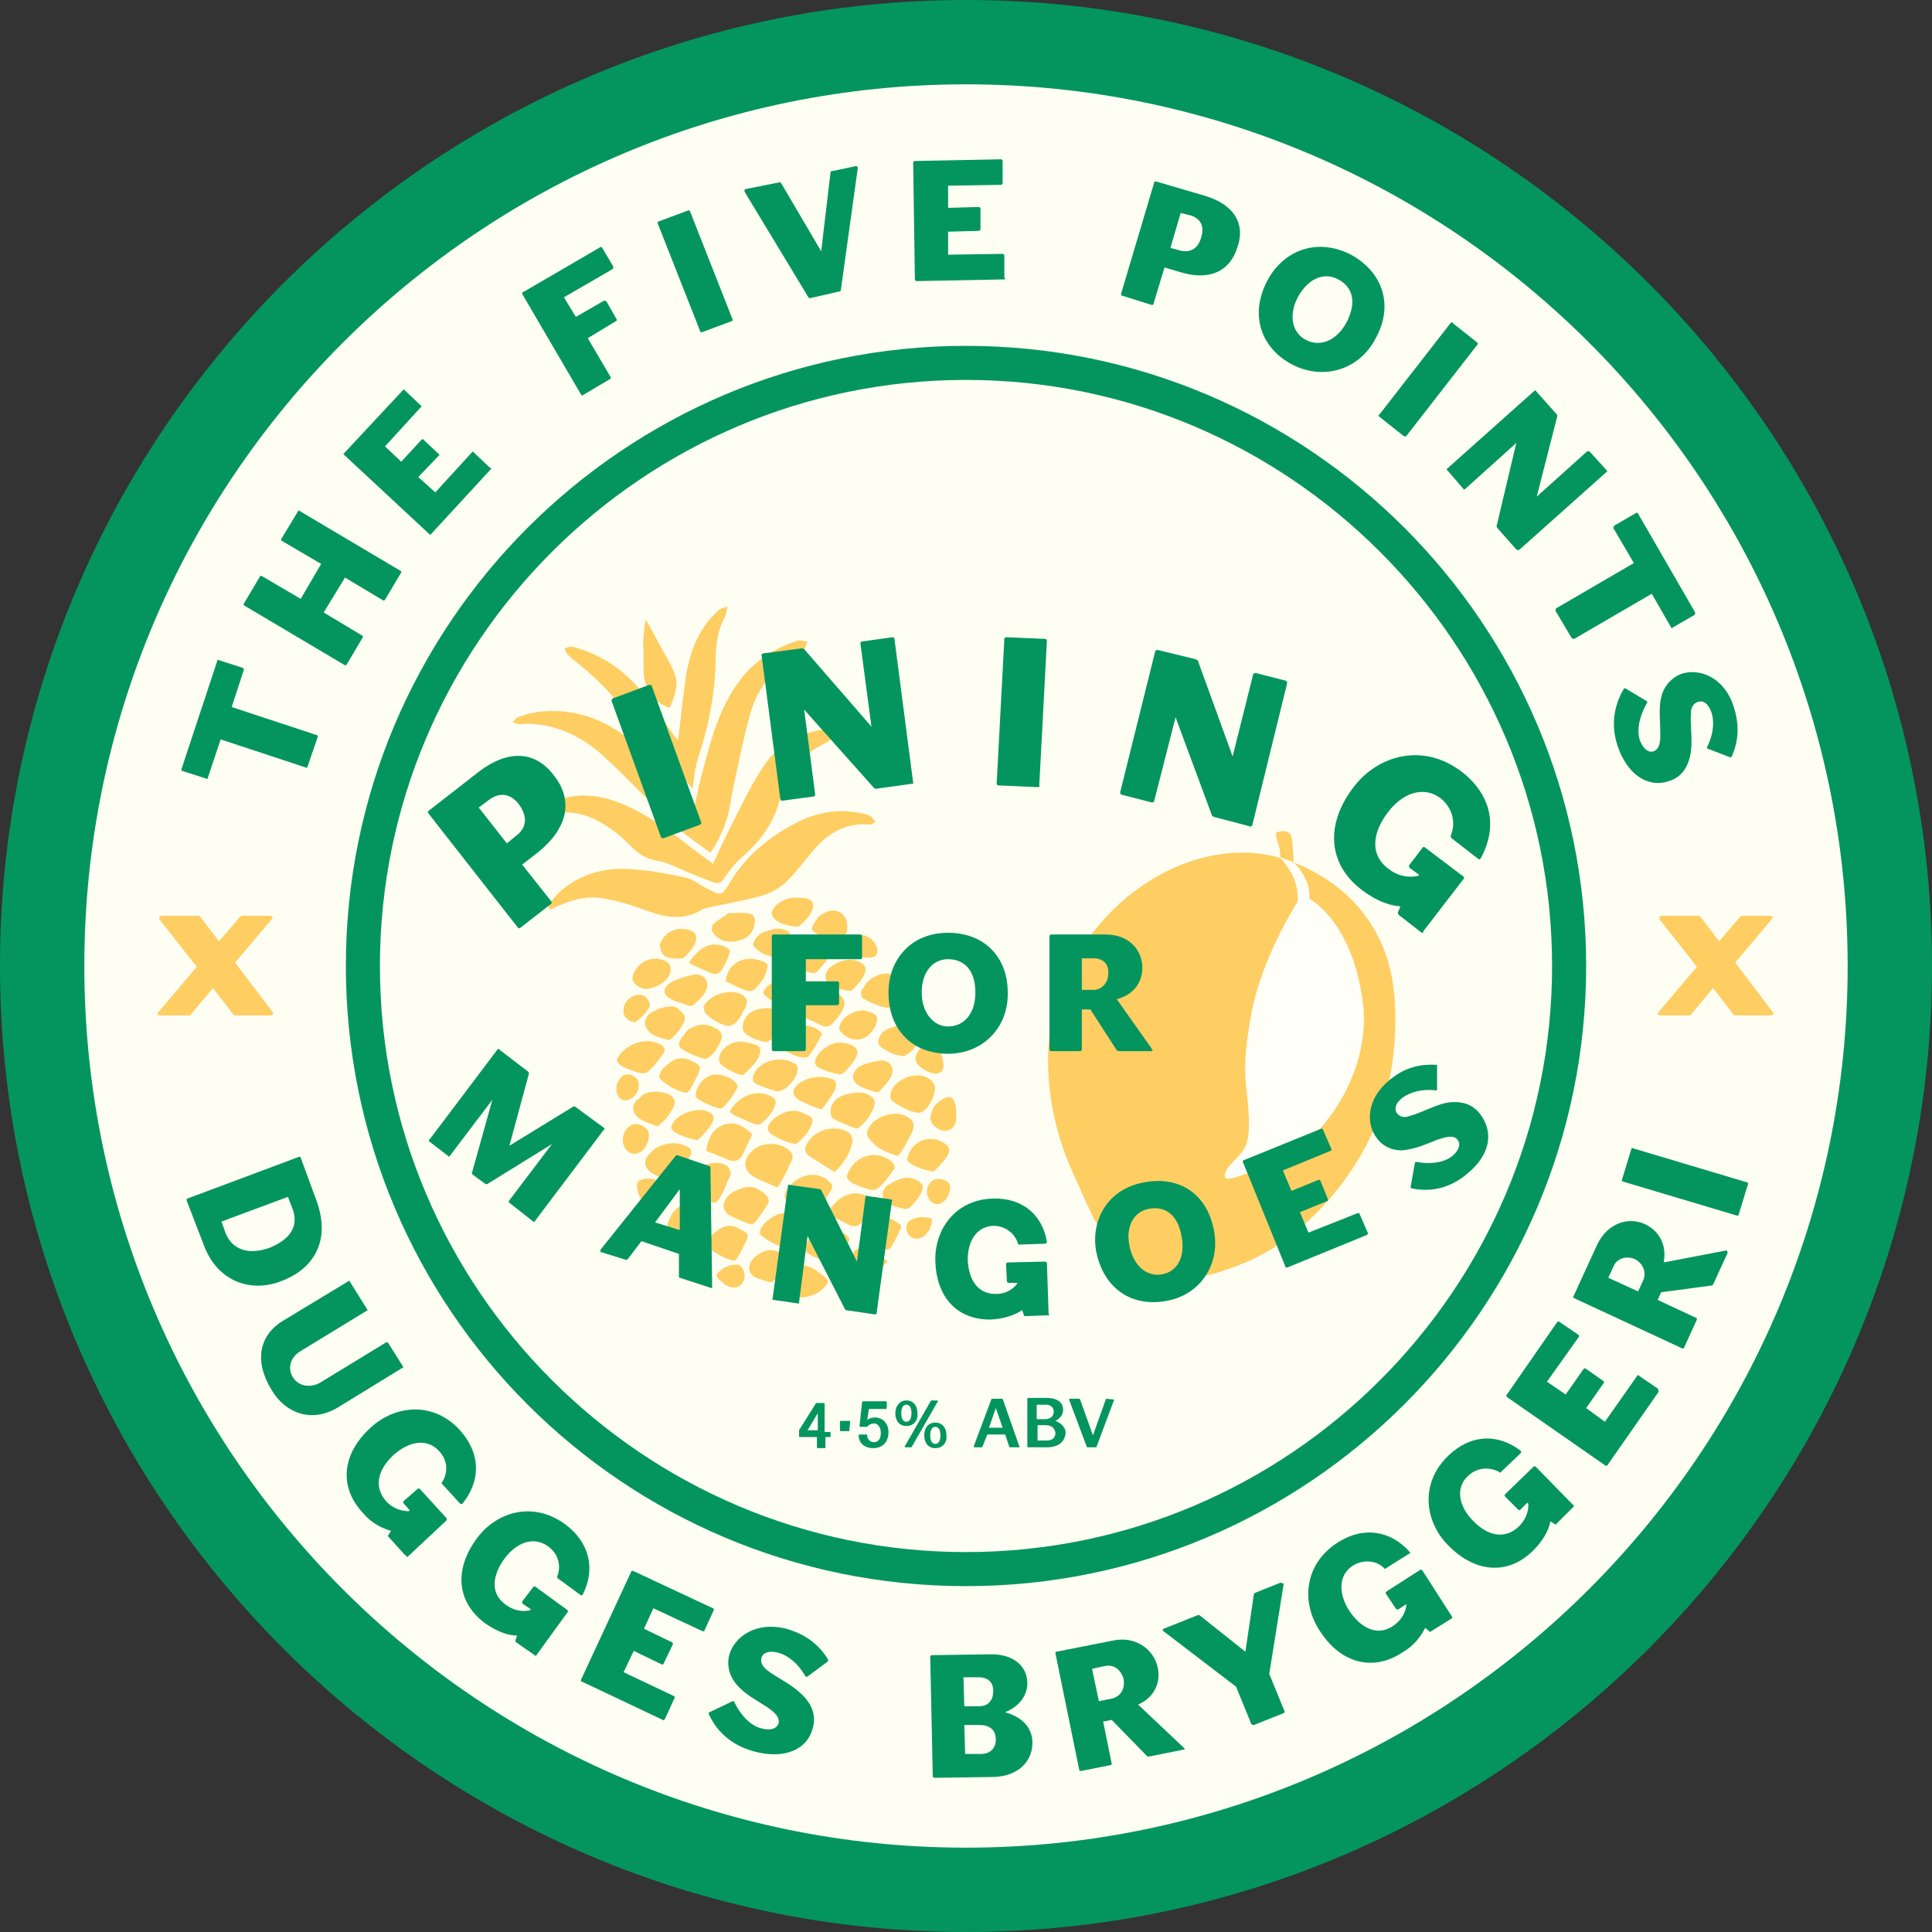
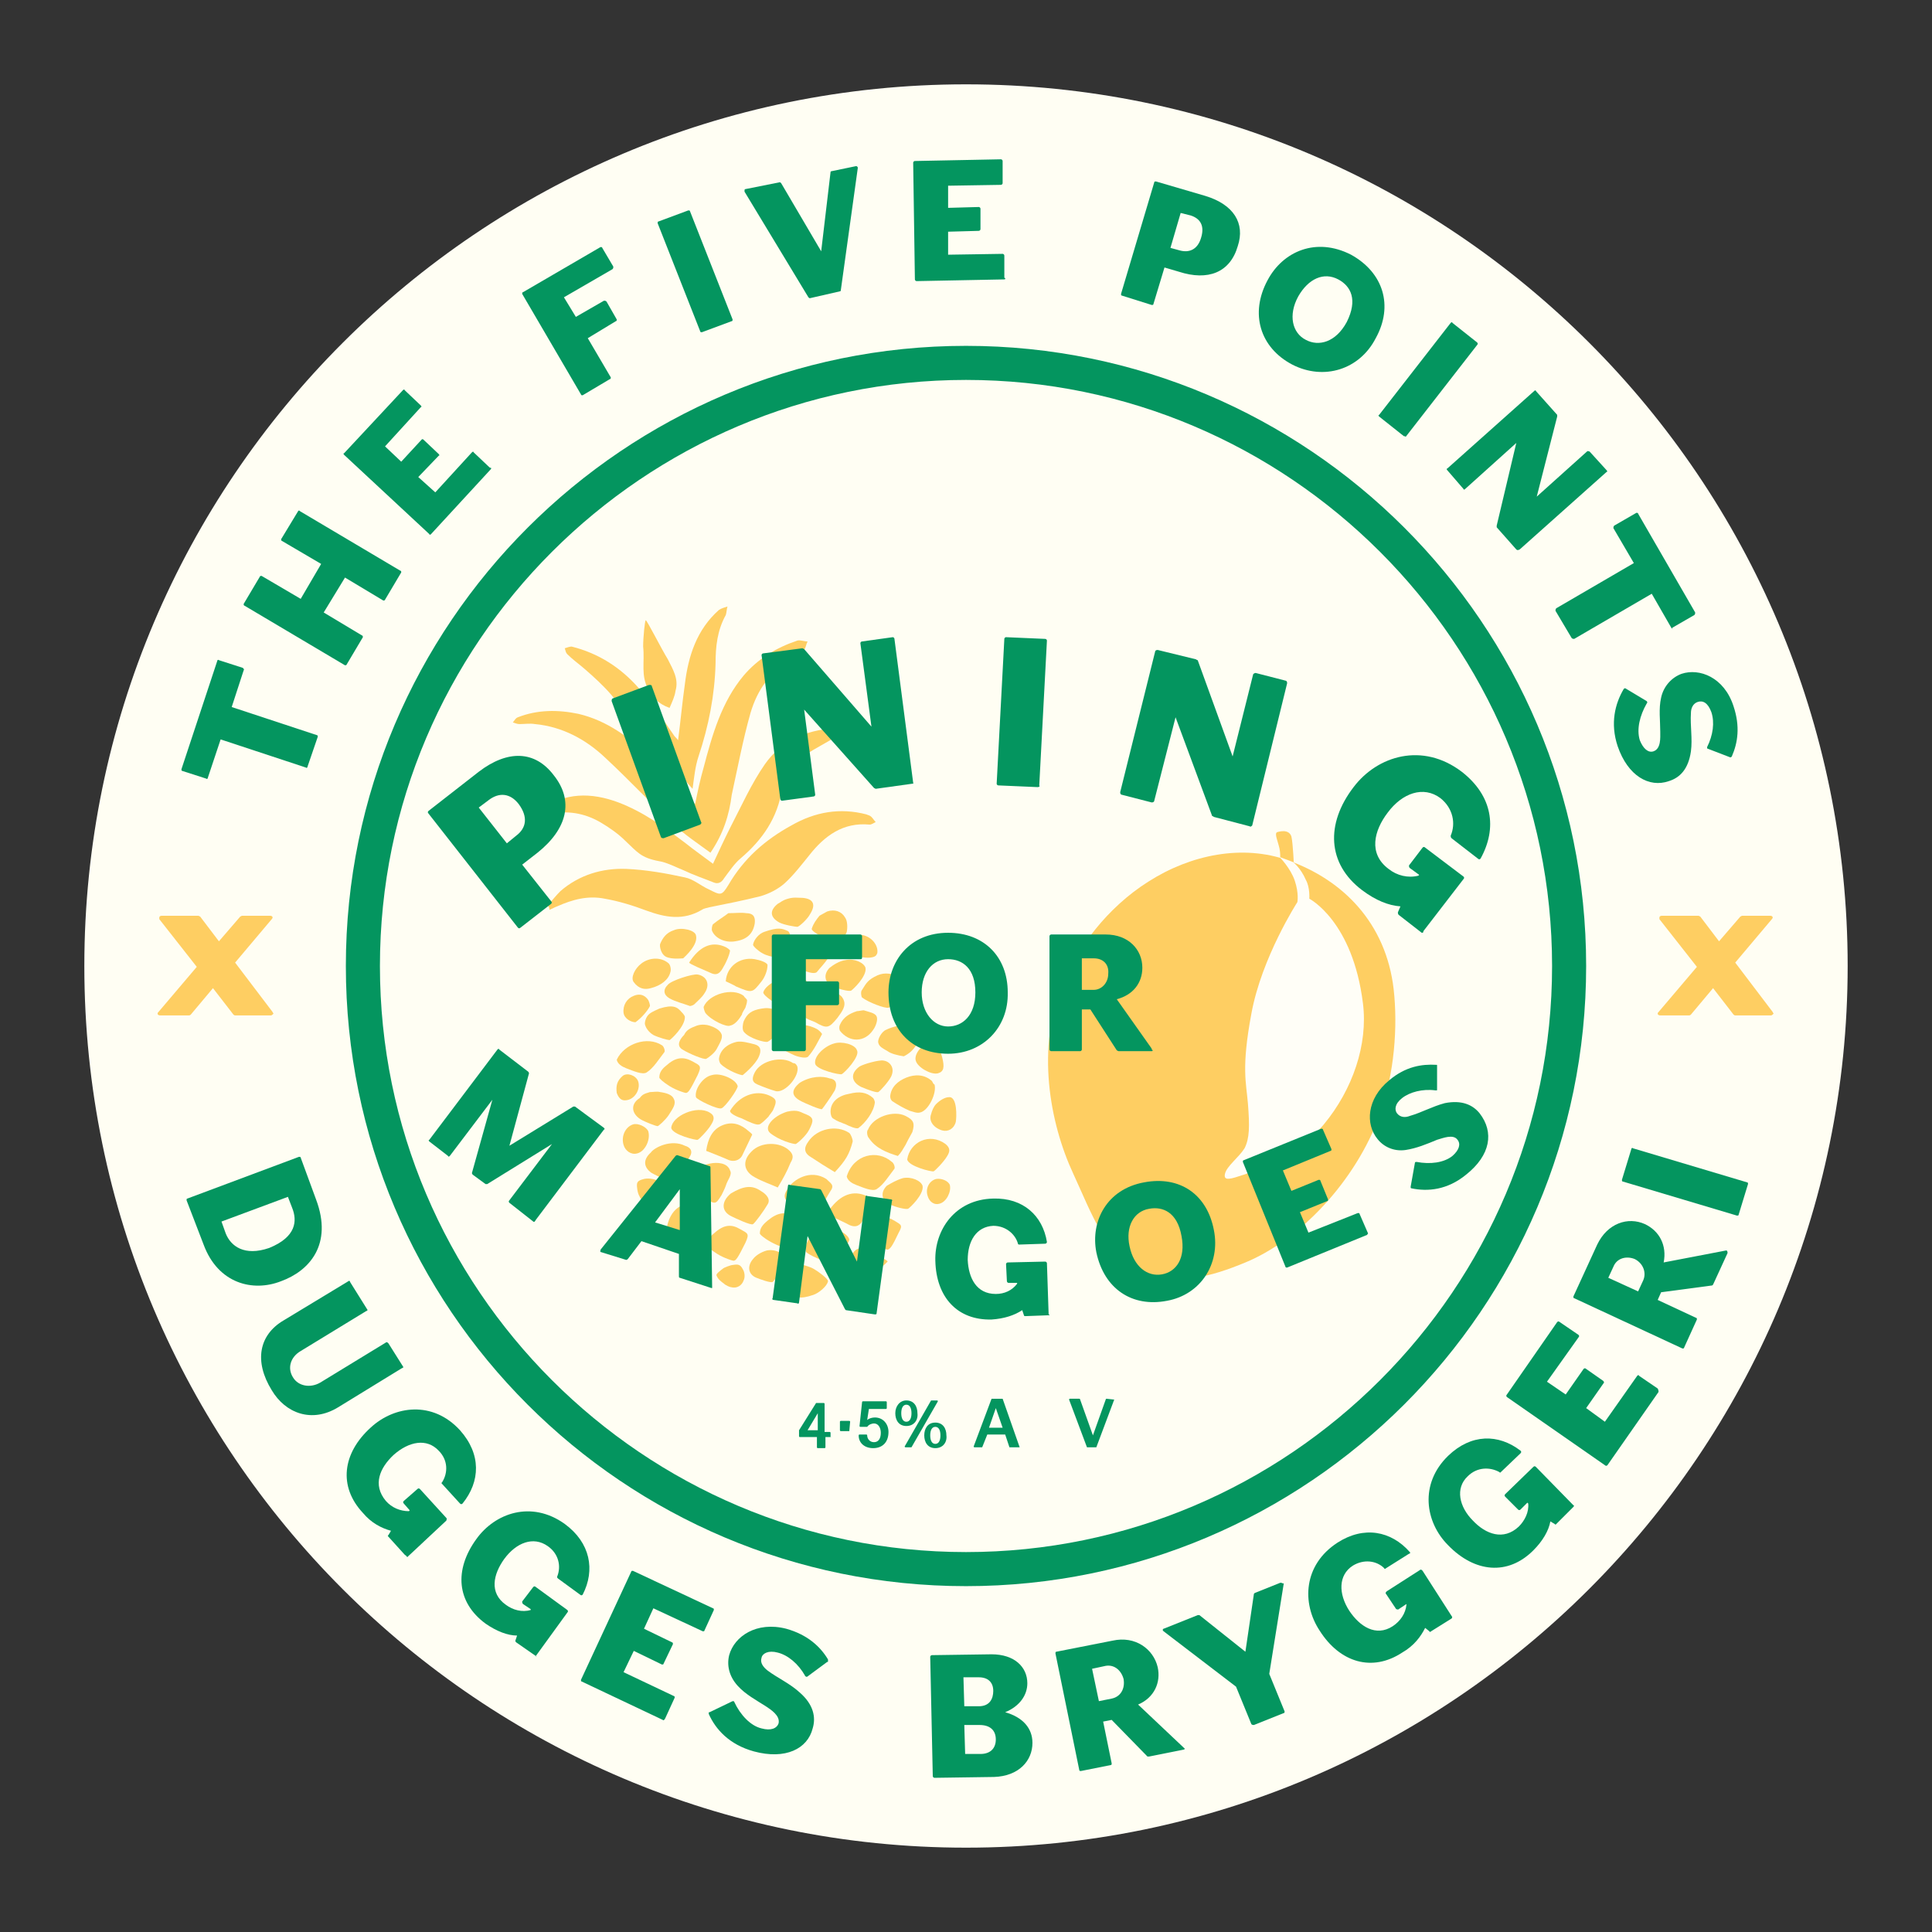
<svg xmlns="http://www.w3.org/2000/svg" version="1.1" x="0px" y="0px" width="226.8px" height="226.8px" viewBox="0 0 226.8 226.8" style="enable-background:new 0 0 226.8 226.8;" xml:space="preserve">
  <rect x="0" y="0" width="226.8" height="226.8" fill="#333333" stroke="none" />
  <style type="text/css">
	.st0{display:none;fill:#04955F;}
	.st1{fill:#04955F;}
	.st2{fill:#FFFEF3;}
	.st3{fill:#FECE62;}
	.st4{fill:#FFFEF7;}
	.st5{display:none;}
	.st6{display:inline;fill:none;stroke:#000000;stroke-width:0.5;stroke-miterlimit:10;}
	.st7{display:inline;}
	.st8{fill:none;stroke:#000000;stroke-width:0.5;stroke-miterlimit:10;}
</style>
  <g id="Layer_1">
    <path class="st0" d="M-8.5,113.8c0,67.2,54.7,121.9,121.9,121.9S235.3,181,235.3,113.8c0-67.2-54.7-121.9-121.9-121.9   S-8.5,46.6-8.5,113.8z M10.1,113.8c0-57,46.4-103.3,103.3-103.3c57,0,103.3,46.4,103.3,103.3c0,57-46.4,103.3-103.3,103.3   C56.4,217.1,10.1,170.8,10.1,113.8z" />
-     <path class="st1" d="M113.4,226.8C50.9,226.8,0,175.9,0,113.4S50.9,0,113.4,0s113.4,50.9,113.4,113.4S175.9,226.8,113.4,226.8z    M113.4,14.9c-54.3,0-98.4,44.2-98.4,98.4s44.2,98.4,98.4,98.4s98.4-44.2,98.4-98.4S167.7,14.9,113.4,14.9z" />
    <path class="st2" d="M113.4,216.9c-57.1,0-103.5-46.4-103.5-103.5S56.3,9.9,113.4,9.9c57.1,0,103.5,46.4,103.5,103.5   S170.4,216.9,113.4,216.9z" />
    <g>
      <path class="st3" d="M207.9,119.2h-4.2c0,0-0.1,0-0.2-0.1l-2.4-3.1l-2.6,3.1c0,0-0.1,0.1-0.2,0.1h-3.4c-0.2,0-0.3-0.1-0.3-0.2    c0-0.1,0-0.1,0.1-0.2l4.5-5.3l-4.4-5.6c0,0,0-0.1,0-0.2c0-0.1,0.1-0.2,0.3-0.2h4.3c0,0,0.2,0.1,0.2,0.1l2.2,2.9l2.5-2.9    c0,0,0.2-0.1,0.2-0.1h3.3c0.2,0,0.3,0.1,0.3,0.2c0,0,0,0.1-0.1,0.2l-4.3,5.1l4.4,5.8c0,0.1,0.1,0.1,0.1,0.2    C208.1,119.1,208,119.2,207.9,119.2z" />
    </g>
    <g>
      <path class="st3" d="M31.8,119.2h-4.2c0,0-0.1,0-0.2-0.1L25,116l-2.6,3.1c0,0-0.1,0.1-0.2,0.1h-3.4c-0.2,0-0.3-0.1-0.3-0.2    c0-0.1,0-0.1,0.1-0.2l4.5-5.3l-4.4-5.6c0,0,0-0.1,0-0.2c0-0.1,0.1-0.2,0.3-0.2h4.3c0,0,0.2,0.1,0.2,0.1l2.2,2.9l2.5-2.9    c0,0,0.2-0.1,0.2-0.1h3.3c0.2,0,0.3,0.1,0.3,0.2c0,0,0,0.1-0.1,0.2l-4.3,5.1l4.4,5.8c0,0.1,0.1,0.1,0.1,0.2    C32,119.1,31.9,119.2,31.8,119.2z" />
    </g>
    <g>
      <g>
        <path class="st1" d="M113.4,44.6c37.9,0,68.8,30.9,68.8,68.8s-30.9,68.8-68.8,68.8c-37.9,0-68.8-30.9-68.8-68.8     S75.5,44.6,113.4,44.6 M113.4,40.6c-40.1,0-72.8,32.6-72.8,72.8s32.6,72.8,72.8,72.8c40.1,0,72.8-32.6,72.8-72.8     S153.5,40.6,113.4,40.6L113.4,40.6z" />
      </g>
    </g>
    <g>
      <path class="st1" d="M97.5,168.7h-0.6v1.2c0,0,0,0.1-0.1,0.1h-0.8c0,0-0.1,0-0.1-0.1v-1.2h-2c0,0-0.1,0-0.1-0.1V168    c0,0,0-0.1,0-0.1l2-3.2c0,0,0,0,0.1,0h0.8c0,0,0.1,0,0.1,0.1v3.3h0.6c0,0,0.1,0,0.1,0.1L97.5,168.7    C97.6,168.6,97.6,168.7,97.5,168.7z M96,165.9l-1.2,2H96V165.9z" />
      <path class="st1" d="M99.7,168h-1c0,0-0.1,0-0.1-0.1v-1c0,0,0-0.1,0.1-0.1h1c0,0,0.1,0,0.1,0.1L99.7,168    C99.8,168,99.7,168,99.7,168z" />
      <path class="st1" d="M102.5,170c-1,0-1.7-0.6-1.7-1.5v0c0,0,0-0.1,0.1-0.1h0.8c0,0,0.1,0,0.1,0.1c0,0.4,0.3,0.8,0.8,0.8    c0.5,0,0.8-0.4,0.8-1.1c0-0.6-0.3-1.1-0.8-1.1c-0.2,0-0.6,0.1-0.8,0.4l0,0H101c0,0-0.1,0-0.1-0.1l0.3-2.8c0,0,0-0.1,0.1-0.1h2.7    c0,0,0.1,0,0.1,0.1v0.7c0,0,0,0.1-0.1,0.1h-2l-0.2,1.3c0.2-0.2,0.6-0.3,0.9-0.3c1,0,1.6,0.8,1.6,1.7    C104.3,169.3,103.6,170,102.5,170z" />
      <path class="st1" d="M106.4,167.4c-0.9,0-1.3-0.7-1.3-1.5s0.5-1.5,1.3-1.5c0.9,0,1.3,0.7,1.3,1.5    C107.8,166.7,107.3,167.4,106.4,167.4z M106.4,164.9c-0.4,0-0.6,0.4-0.6,1s0.2,1,0.6,1c0.4,0,0.6-0.4,0.6-1    S106.8,164.9,106.4,164.9z M110.1,164.5l-3.1,5.4c0,0-0.1,0-0.1,0h-0.6c0,0-0.1,0-0.1-0.1c0,0,0,0,0,0l3.1-5.4c0,0,0,0,0.1,0h0.6    C110,164.4,110.1,164.4,110.1,164.5C110.1,164.5,110.1,164.5,110.1,164.5z M109.8,170c-0.9,0-1.3-0.7-1.3-1.5s0.4-1.5,1.3-1.5    c0.9,0,1.3,0.7,1.3,1.5C111.2,169.3,110.7,170,109.8,170z M109.8,167.5c-0.4,0-0.6,0.4-0.6,1s0.2,1,0.6,1c0.4,0,0.6-0.4,0.6-1    S110.2,167.5,109.8,167.5z" />
      <path class="st1" d="M119.7,169.9h-1.1c0,0-0.1,0-0.1,0l-0.5-1.5h-2.1l-0.6,1.5c0,0,0,0-0.1,0h-0.8c0,0-0.1,0-0.1-0.1c0,0,0,0,0,0    l2.1-5.6c0,0,0,0,0.1,0h1.1c0,0,0.1,0,0.1,0L119.7,169.9C119.7,169.8,119.7,169.8,119.7,169.9    C119.7,169.9,119.7,169.9,119.7,169.9z M116.9,165.3l-0.8,2.3h1.6L116.9,165.3z" />
-       <path class="st1" d="M122.9,169.9h-2.2c0,0-0.1,0-0.1-0.1v-5.6c0,0,0-0.1,0.1-0.1h2.1c1.3,0,2,0.5,2,1.4c0,0.5-0.3,1-0.9,1.3    c0.8,0.3,1.2,0.9,1.2,1.4C125,169.3,124.2,169.9,122.9,169.9z M122.8,164.9h-1.1v1.7h0.9c0.8,0,1.1-0.4,1.1-0.9    C123.7,165.3,123.4,164.9,122.8,164.9z M122.7,167.3h-0.9v1.8h1.1c0.7,0,1-0.4,1-0.9C123.8,167.6,123.4,167.3,122.7,167.3z" />
      <path class="st1" d="M130.8,164.3l-2.1,5.6c0,0,0,0-0.1,0h-0.9c0,0-0.1,0-0.1,0c-0.7-1.9-1.4-3.7-2.1-5.6c0,0,0,0,0,0    c0,0,0-0.1,0.1-0.1h1.1c0,0,0.1,0,0.1,0.1c0.5,1.4,1,2.8,1.5,4.2c0.5-1.4,1-2.8,1.5-4.2c0,0,0-0.1,0.1-0.1L130.8,164.3    C130.8,164.2,130.8,164.2,130.8,164.3C130.8,164.2,130.8,164.3,130.8,164.3z" />
    </g>
    <g>
      <g>
        <g>
          <g>
            <g>
              <path class="st1" d="M23.9,146.1l-2-5.2c0-0.1,0-0.2,0.1-0.2l13.1-4.9c0.1,0,0.2,0,0.2,0.1l1.8,4.9c2,5.3-0.8,8.4-4.1,9.6        C29.7,151.7,25.6,150.7,23.9,146.1z M34.3,141.8l-0.5-1.3l-7.8,2.9l0.5,1.4c0.6,1.5,2.2,2.7,5.1,1.7        C34.8,145.2,34.9,143.3,34.3,141.8z" />
              <path class="st1" d="M31.9,163.2c-2.1-3.4-1.5-6.5,1.4-8.2l7.6-4.6c0.1-0.1,0.2,0,0.2,0.1l2,3.2c0.1,0.1,0,0.2-0.1,0.2        l-7.7,4.7c-1.2,0.7-1.6,2-0.9,3.1c0.6,1,2,1.3,3.2,0.6l7.7-4.7c0.1-0.1,0.2,0,0.3,0.1l1.7,2.7c0.1,0.1,0,0.2-0.1,0.2l-7.5,4.6        C36.6,167.1,33.5,165.9,31.9,163.2z" />
              <path class="st1" d="M47.5,182.5l-1.9-2.1c-0.1-0.1-0.1-0.1,0-0.2l0.3-0.5c-1.1-0.3-2.3-0.9-3.3-2.1c-2.9-3.1-2.4-7,0.9-10        c2.8-2.6,7.3-3.2,10.5,0.3c2.5,2.8,2.4,6,0.3,8.6l0,0c-0.1,0.1-0.2,0.1-0.3,0l-2.1-2.3c-0.1-0.1-0.1-0.1,0-0.2        c0.7-1.1,0.7-2.6-0.4-3.7c-1.4-1.5-3.5-1.1-5.3,0.5c-1.6,1.5-2.5,3.5-0.9,5.4c0.7,0.8,1.7,1.2,2.7,1.2l0.1-0.1l-0.7-0.8        c-0.1-0.1-0.1-0.2,0-0.3l1.6-1.4c0.1-0.1,0.2-0.1,0.3,0l3.1,3.4c0.1,0.1,0,0.2,0,0.3l-4.6,4.3        C47.7,182.6,47.6,182.6,47.5,182.5z" />
              <path class="st1" d="M62.9,194.4l-2.3-1.6c-0.1-0.1-0.1-0.1-0.1-0.2l0.2-0.6c-1.1,0-2.4-0.5-3.7-1.4c-3.4-2.5-3.7-6.3-1.1-9.9        c2.2-3.1,6.5-4.6,10.4-1.8c3,2.2,3.6,5.4,2.1,8.3l0,0c-0.1,0.1-0.2,0.1-0.3,0l-2.6-1.9c-0.1-0.1-0.1-0.1-0.1-0.2        c0.5-1.2,0.2-2.7-1.1-3.6c-1.7-1.2-3.7-0.4-5.1,1.5c-1.3,1.8-1.8,4,0.2,5.4c0.8,0.6,1.9,0.9,2.9,0.6l0-0.1l-0.9-0.6        c-0.1-0.1-0.1-0.2-0.1-0.3l1.3-1.7c0.1-0.1,0.2-0.1,0.3,0l3.7,2.7c0.1,0.1,0.1,0.2,0,0.3l-3.7,5.1        C63.1,194.5,62.9,194.5,62.9,194.4z" />
              <path class="st1" d="M77.8,201.9l-9.5-4.5c-0.1,0-0.1-0.1-0.1-0.2l5.9-12.7c0-0.1,0.1-0.1,0.2-0.1l9.4,4.4        c0.1,0,0.1,0.1,0.1,0.2l-1.1,2.4c0,0.1-0.1,0.1-0.2,0.1l-5.8-2.7l-1.1,2.4l3.3,1.6c0.1,0,0.1,0.2,0.1,0.2l-1.1,2.3        c0,0.1-0.1,0.1-0.2,0.1l-3.3-1.6l-1.2,2.5l5.9,2.8c0.1,0,0.1,0.1,0.1,0.2l-1.1,2.4C78,201.9,77.9,202,77.8,201.9z" />
              <path class="st1" d="M88.5,205.6c-2.9-0.8-4.5-2.6-5.3-4.4c0,0,0-0.1,0-0.1c0-0.1,0-0.1,0.1-0.1l2.7-1.3c0.1,0,0.2,0,0.2,0.1        c0.7,1.5,1.9,2.8,3.2,3.1c1.1,0.3,1.8,0,2-0.6c0.2-0.9-0.9-1.6-1.5-2c-1.1-0.7-2.4-1.4-3.3-2.4c-1-1.1-1.3-2.4-1-3.6        c0.6-2.2,3.2-4,6.7-3.1c2.5,0.7,4,2.1,4.9,3.6c0,0,0,0.1,0,0.2s0,0.1-0.1,0.1l-2.3,1.7c0,0-0.1,0.1-0.2,0c0,0-0.1,0-0.1-0.1        c-0.8-1.4-2-2.4-3.2-2.7c-1.1-0.3-1.8,0.1-1.9,0.6c-0.2,0.6,0.2,1.1,0.7,1.5c1.2,0.9,2.6,1.5,3.8,2.6c1.6,1.4,1.9,2.9,1.5,4.2        C94.8,205.3,92.2,206.6,88.5,205.6z" />
              <path class="st1" d="M116.7,208.6l-7,0.1c-0.1,0-0.2-0.1-0.2-0.2l-0.3-14c0-0.1,0.1-0.2,0.2-0.2l7-0.1c2.7,0,4.2,1.5,4.2,3.4        c0,1.4-0.9,2.7-2.6,3.4c2.1,0.6,3.2,1.9,3.2,3.6C121.2,206.7,119.6,208.5,116.7,208.6z M114.9,196.9l-1.8,0l0.1,3.4l1.7,0        c1.3,0,1.7-0.9,1.7-1.8C116.6,197.5,116,196.9,114.9,196.9z M115,202.5l-1.8,0l0.1,3.4l1.8,0c1.2,0,1.8-0.7,1.8-1.7        C116.9,203.1,116.2,202.5,115,202.5z" />
              <path class="st1" d="M138.9,205.4l-4,0.8c0,0-0.2,0-0.2,0l-4.2-4.3l-1,0.2l1,4.9c0,0.1,0,0.2-0.1,0.2l-3.5,0.7        c-0.1,0-0.2,0-0.2-0.1l-2.8-13.7c0-0.1,0-0.2,0.1-0.2l6.6-1.3c2.7-0.6,4.8,1,5.3,3.1c0.4,1.8-0.4,3.6-2.3,4.4l5.4,5.1        c0,0,0.1,0.1,0.1,0.1C139.1,205.3,139,205.4,138.9,205.4z M129.6,195.6l-1.4,0.3l0.8,3.8l1.5-0.3c1-0.2,1.6-1.1,1.4-2.3        C131.6,196,130.7,195.3,129.6,195.6z" />
              <path class="st1" d="M150.7,185.9l-1.7,10.6l1.8,4.4c0,0.1,0,0.2-0.1,0.2l-3.5,1.4c-0.1,0-0.2,0-0.3-0.1l-1.8-4.4l-8.5-6.5        c0,0-0.1-0.1-0.1-0.1c0-0.1,0-0.2,0.1-0.2l4-1.6c0,0,0.2,0,0.2,0l5.4,4.3l1-6.8c0,0,0.1-0.1,0.1-0.1l3-1.2        c0.1,0,0.2,0,0.3,0.1C150.7,185.8,150.7,185.9,150.7,185.9z" />
              <path class="st1" d="M170.4,190l-2.4,1.5c-0.1,0.1-0.2,0.1-0.2,0l-0.5-0.4c-0.5,1-1.3,2.1-2.7,2.9c-3.5,2.3-7.3,1.2-9.7-2.6        c-2.1-3.2-1.9-7.7,2.1-10.3c3.1-2,6.3-1.4,8.5,1.1l0,0c0.1,0.1,0,0.2-0.1,0.2l-2.7,1.7c-0.1,0.1-0.2,0.1-0.2,0        c-0.9-0.9-2.4-1.1-3.7-0.3c-1.7,1.1-1.7,3.3-0.4,5.3c1.2,1.8,3.1,3.1,5.1,1.8c0.9-0.6,1.5-1.5,1.6-2.5l0-0.1l-0.9,0.6        c-0.1,0.1-0.2,0-0.3,0l-1.2-1.8c-0.1-0.1,0-0.2,0.1-0.3l3.9-2.5c0.1-0.1,0.2,0,0.3,0.1l3.4,5.3        C170.5,189.8,170.5,189.9,170.4,190z" />
              <path class="st1" d="M184.7,176.9l-2,2c-0.1,0.1-0.1,0.1-0.2,0l-0.5-0.3c-0.2,1.1-0.9,2.3-2,3.4c-3,3-6.9,2.6-10-0.6        c-2.7-2.7-3.4-7.2,0-10.5c2.7-2.6,5.9-2.6,8.5-0.6l0,0c0.1,0.1,0.1,0.2,0,0.3l-2.3,2.2c-0.1,0.1-0.1,0.1-0.2,0        c-1.1-0.6-2.6-0.6-3.7,0.5c-1.5,1.4-1,3.6,0.6,5.2c1.5,1.6,3.6,2.4,5.4,0.7c0.7-0.7,1.2-1.7,1.1-2.7l-0.1-0.1l-0.8,0.8        c-0.1,0.1-0.2,0.1-0.3,0l-1.5-1.5c-0.1-0.1-0.1-0.2,0-0.3l3.3-3.2c0.1-0.1,0.2-0.1,0.3,0l4.4,4.5        C184.8,176.7,184.8,176.8,184.7,176.9z" />
              <path class="st1" d="M194.7,163.4l-6,8.6c-0.1,0.1-0.2,0.1-0.3,0l-11.5-8c-0.1-0.1-0.1-0.2,0-0.3l5.9-8.5        c0.1-0.1,0.2-0.1,0.3,0l2.2,1.5c0.1,0.1,0.1,0.2,0,0.3l-3.7,5.2l2.2,1.5l2.1-3c0.1-0.1,0.2-0.1,0.3,0l2,1.4        c0.1,0.1,0.1,0.2,0.1,0.2l-2.1,3l2.2,1.6l3.8-5.4c0.1-0.1,0.2-0.1,0.2,0l2.2,1.5C194.7,163.2,194.7,163.3,194.7,163.4z" />
              <path class="st1" d="M202.8,147.1l-1.7,3.7c0,0-0.1,0.1-0.1,0.1l-6,0.8l-0.4,0.9l4.5,2.1c0.1,0,0.1,0.1,0.1,0.2l-1.5,3.3        c0,0.1-0.1,0.1-0.2,0.1l-12.7-5.9c-0.1,0-0.1-0.1-0.1-0.2l2.8-6.1c1.2-2.5,3.6-3.3,5.6-2.4c1.7,0.8,2.6,2.5,2.2,4.5l7.3-1.4        c0.1,0,0.1,0,0.1,0C202.8,146.9,202.8,147,202.8,147.1z M189.4,148.7l-0.6,1.3l3.5,1.6l0.6-1.3c0.4-0.9,0-2-1-2.5        C190.9,147.4,189.8,147.7,189.4,148.7z" />
              <path class="st1" d="M205.2,139l-1.1,3.6c0,0.1-0.1,0.1-0.2,0.1l-13.4-4c-0.1,0-0.1-0.1-0.1-0.2l1.1-3.6        c0-0.1,0.1-0.2,0.2-0.1l13.4,4C205.2,138.8,205.2,138.9,205.2,139z" />
            </g>
          </g>
        </g>
      </g>
    </g>
    <g>
      <g>
        <path class="st3" d="M83.4,100.1c-1.5-1.1-3-2.1-4.3-3.3c-2.7-2.5-5.2-5.2-8-7.8c-2.3-2.2-5.1-3.7-8.3-4c-0.6-0.1-1.2,0-1.8,0     c-0.3,0-0.5-0.1-0.8-0.2c0.2-0.2,0.3-0.5,0.6-0.6c2.3-0.9,4.7-0.9,7.1-0.4c3.4,0.8,6,2.8,8.5,5.1c1.7,1.6,3.2,3.4,4.8,5.1     c0.1,0.1,0.2,0.2,0.4,0.4c0.3-1.5,0.6-2.9,1-4.3c1-3.8,2.1-7.7,4.7-10.8c1.7-2,3.9-3.3,6.3-4.1c0.3-0.1,0.8,0.1,1.2,0.1     c-0.2,0.4-0.2,0.8-0.5,1.1c-0.4,0.4-0.9,0.8-1.3,1c-2.6,1.4-4.1,3.6-4.9,6.3c-0.9,3.2-1.5,6.4-2.2,9.6     C85.6,95.7,84.9,97.9,83.4,100.1z" />
        <path class="st3" d="M64.3,106.3c0.5-0.6,1-1.2,1.5-1.7c2.2-1.9,4.9-2.7,7.7-2.6c2.3,0.1,4.6,0.5,6.9,1c1,0.2,1.9,1,2.8,1.4     c1.4,0.7,1.5,0.8,2.3-0.5c1.8-3.1,4.3-5.3,7.4-7c2.8-1.6,5.7-2.1,8.8-1.3c0.2,0.1,0.4,0.1,0.6,0.3c0.2,0.2,0.3,0.4,0.5,0.6     c-0.2,0.1-0.5,0.3-0.7,0.3c-3.1-0.3-5.3,1.3-7.1,3.6c-0.9,1.1-1.8,2.3-2.9,3.3c-0.8,0.7-1.8,1.2-2.8,1.5c-2,0.5-4,0.9-6,1.3     c-0.3,0.1-0.6,0.1-0.9,0.3c-2.2,1.3-4.3,0.9-6.5,0.1c-1.6-0.6-3.2-1.1-4.9-1.4c-2-0.4-3.8,0.1-5.6,0.9c-0.3,0.1-0.6,0.3-0.9,0.4     C64.5,106.5,64.4,106.4,64.3,106.3z" />
        <path class="st3" d="M62.8,95.7c0.2-0.2,0.4-0.4,0.6-0.6c2.9-2.1,6-2.1,9.2-0.9c2.9,1.1,5.4,2.9,7.9,4.8c1,0.8,2,1.5,3.2,2.4     c0.7-1.5,1.3-2.8,2-4.2c1.3-2.5,2.5-5.2,4.1-7.5c1.9-2.7,4.8-4,8.1-4.2c0.3,0,0.6,0.2,0.8,0.3c-0.2,0.2-0.4,0.5-0.6,0.7     c-1.1,0.7-2.3,1.3-3.4,2c-1.5,1-2.6,2.3-2.9,4.1c-0.5,3.4-2.3,6-4.9,8.2c-0.7,0.6-1.3,1.5-1.9,2.3c-0.3,0.5-0.7,0.7-1.2,0.5     c-1.5-0.6-2.2-0.8-3.7-1.5c-0.3-0.1-1.9-0.9-2.7-1c-2.2-0.4-2.6-1.1-4-2.4c-0.8-0.8-1.8-1.5-2.8-2.1c-2-1.2-4.1-1.5-6.3-1     c-0.4,0.1-0.8,0.2-1.2,0.3C63.1,95.9,63.1,95.8,62.8,95.7z" />
        <path class="st3" d="M79.6,86.9c0.3-2.3,0.5-4.5,0.8-6.6c0.4-3.3,1.4-6.4,4-8.7c0.3-0.2,0.7-0.3,1-0.4c-0.1,0.3-0.1,0.7-0.2,1     c-1,1.8-1.2,3.7-1.2,5.7c-0.1,3.7-0.8,7.3-2,10.9c-0.4,1.2-0.5,2.4-0.7,3.8c-1.1-1.2-2.1-2.5-3.3-3.6c-1-1-2.2-1.9-3.3-2.9     c-0.2-0.2-0.5-0.4-0.6-0.7c-1.1-2.9-3.2-4.9-5.5-6.9c-0.7-0.6-1.4-1.1-2-1.7c-0.2-0.2-0.2-0.4-0.3-0.7c0.3-0.1,0.6-0.2,0.8-0.2     c3.2,0.8,5.8,2.5,7.9,4.9c1.5,1.7,2.8,3.6,4.1,5.5C79.2,86.5,79.4,86.6,79.6,86.9z" />
        <path class="st3" d="M78.6,83.1c-1.4-0.5-2-1.3-2.5-2.2c-0.9-1.6-0.4-3.2-0.6-5c0-1.1,0.2-3,0.3-3.1c0.2,0.1,1.8,3.3,2.6,4.6     c0.6,1.2,1.3,2.3,0.9,3.7C79.2,81.8,78.9,82.4,78.6,83.1z" />
        <path class="st3" d="M91.3,139.4c-0.9-0.4-1.8-0.7-2.7-1.2c-1.3-0.7-1.5-1.9-0.4-3c1.1-1.2,3.4-1.2,4.5-0.1     c0.5,0.5,0.4,0.9,0.1,1.4C92.4,137.5,91.9,138.4,91.3,139.4z" />
        <path class="st3" d="M98,137.6c-1-0.6-1.8-1.1-2.7-1.7c-0.9-0.5-1-1.1-0.4-1.9c1-1.5,3.3-2,4.8-1c0.2,0.2,0.4,0.7,0.4,1     C99.7,135.5,99.3,136.2,98,137.6z" />
        <path class="st3" d="M105.4,135.7c-1.3-0.4-2.6-0.9-3.4-2.1c-0.2-0.2-0.3-0.8-0.1-1c0.6-1.5,3-2.3,4.4-1.6c1,0.5,1.1,0.9,0.8,1.9     c-0.4,0.7-0.6,1.1-0.8,1.5C106,134.9,105.8,135.3,105.4,135.7z" />
        <path class="st3" d="M83.3,136.6c0.9-0.2,2.1-0.1,2.4,0.8c0.3,0.5-0.3,1.1-0.5,1.8c-0.1,0.3-0.4,0.9-0.5,1.1     c-0.7,1.1-0.7,1.1-1.9,0.4c-0.7-0.4-1.5-0.8-2.1-1.3c-0.5-0.3-0.6-0.4-0.3-1C80.9,137.7,81.1,137.1,83.3,136.6z" />
        <path class="st3" d="M82.9,135.1c0.2-1.4,0.7-2.5,1.9-3c1.2-0.5,2.2-0.1,3.1,0.7c0.1,0.1,0.4,0.3,0.4,0.4     c-0.4,0.8-0.8,1.7-1.2,2.5c-0.3,0.5-0.9,0.7-1.5,0.5C84.7,135.8,83.9,135.5,82.9,135.1z" />
        <path class="st3" d="M99.7,128.4c1.2-0.3,2-0.2,2.8,0.5c0.1,0.1,0.2,0.4,0.2,0.5c-0.1,1.1-1.1,2.4-1.9,3     c-0.2,0.2-1.1-0.2-1.5-0.4c-0.7-0.3-0.9-0.3-1.5-0.7c-0.2-0.1-0.3-0.5-0.3-0.8C97.5,129.3,98.5,128.6,99.7,128.4z" />
        <path class="st3" d="M80.4,134.5c0.7,0.2,1,0.7,0.5,1.4c-0.5,0.8-0.5,0.9-1,1.7c-0.1,0.2-0.9,1-1.1,1.1c-0.2,0-1.6-0.6-2.3-1     c-1-0.7-1-1.6-0.1-2.4C76.8,134.7,78.8,133.7,80.4,134.5z" />
        <path class="st3" d="M109.7,127.3c0.3,1-0.7,3.1-1.7,3.3c-0.4,0.1-0.8-0.1-1.2-0.2c-0.7-0.3-1.4-0.7-2-1.1     c-0.2-0.1-0.3-0.4-0.3-0.6c0.1-1.1,0.9-1.8,1.9-2.2c1-0.4,2.1-0.4,3,0.4C109.5,127.1,109.6,127.3,109.7,127.3z" />
        <path class="st3" d="M72.4,124.4c0.9-1.9,3.6-2.8,5.3-1.7c0.2,0.1,0.4,0.6,0.3,0.8c-0.7,0.9-1.3,1.9-2.1,2.4     c-0.5,0.3-1.6-0.2-2.4-0.5C73,125.2,72.5,124.9,72.4,124.4z" />
        <path class="st3" d="M93.6,125.2c0.3,1.1-1.4,3.1-2.5,2.9c-0.7-0.2-1.5-0.5-2.2-0.8c-0.7-0.3-0.6-0.8-0.3-1.4     c0.7-1.4,3.2-2,4.5-1.1C93.4,124.8,93.5,125,93.6,125.2z" />
        <path class="st3" d="M103,114.5c0.9-0.4,1.8-0.2,2.6,0.2c0.5,0.3,0.8,0.6,0.6,1.2c-0.2,1-1.7,2.4-1.9,2.4     c-0.4,0.1-2.3-0.6-3.1-1.2c-0.1-0.1-0.2-0.7,0-0.9C101.7,115.4,101.9,115,103,114.5z" />
        <path class="st3" d="M84.7,130.1c-0.4,0.2-2.9-1-3-1.3c-0.2-0.9,0.8-2.4,1.9-2.6c1-0.3,2.8,0.5,3,1.3     C86.6,127.9,85.1,130,84.7,130.1z" />
        <path class="st3" d="M81.8,120.4c0.6-0.2,1.2-0.1,1.5,0c0.6,0.2,1.2,0.5,1.4,1c0.2,0.5-0.3,1.2-0.6,1.8c-0.3,0.5-1,1-1.2,1.1     c-0.3,0.1-2-0.6-2.8-1.1c-0.8-0.5-0.2-1.3,0.2-1.7C80.6,120.9,81,120.7,81.8,120.4z" />
        <path class="st3" d="M96.4,116.6c0.1,0,0.3,0,0.4-0.1c0.9-0.1,1.8,0,2.2,0.8c0.4,0.8-0.2,1.5-0.7,2.2c-1,1.2-1.2,1.3-2.6,0.5     c-0.6-0.3-1.6-0.4-1.5-1.4C94.4,117.7,95.2,116.9,96.4,116.6z" />
        <path class="st3" d="M92.4,130.5c1.3-0.3,1.6,0.1,2.2,0.3c1,0.4,0.9,0.8,0.4,1.8c-0.4,0.8-1.5,1.7-1.6,1.7c-0.3,0-1.9-0.4-3-1.3     C89.6,132.3,90.8,131,92.4,130.5z" />
        <path class="st3" d="M98.8,126.1c-0.2,0.1-2.9-0.5-3.1-1.2c-0.2-0.9,1.1-2.1,2.2-2.4c0.9-0.3,2.5,0.1,2.7,0.8     C101,124,99.1,126,98.8,126.1z" />
        <path class="st3" d="M81.9,114.4c1.1,0.2,1.5,1.2,0.8,2.2c-0.3,0.5-0.8,0.9-1.2,1.3c-0.1,0.1-0.4,0.2-0.5,0.2     c-0.8-0.3-1.7-0.5-2.4-0.9c-0.7-0.4-0.8-1-0.2-1.6C78.8,115.1,81.3,114.3,81.9,114.4z" />
        <path class="st3" d="M85.7,130.4c1.1-1.8,3-2.5,4.6-1.8c0.9,0.4,0.9,0.7,0.5,1.6c-0.1,0.3-0.5,0.7-0.6,0.9     c-0.4,0.4-0.9,0.9-1.1,0.9c-0.3,0.1-1.2-0.3-2-0.7C86.8,131.2,85.7,130.8,85.7,130.4z" />
        <path class="st3" d="M89.6,116.5c0.3-1.1,2.9-2.3,4.5-1.7c0.6,0.2,0.8,0.5,0.6,1.1c-0.4,0.8-0.8,1.5-1.4,2.2     c-0.1,0.2-0.6,0.2-0.9,0.2C91.3,118.1,89.6,116.9,89.6,116.5z" />
        <path class="st3" d="M97.4,126.6c0.8,0.1,0.9,0.7,0.6,1.4c-0.4,0.7-1.4,2.1-1.5,2.2c-0.2,0.1-2-0.7-2.4-0.9     c-1.2-0.6-1.3-1.3-0.2-2.2C95.2,126.3,96.6,126.3,97.4,126.6z" />
        <path class="st3" d="M87.7,117.4c0,0.3-0.1,0.6-0.2,0.9c-0.1,0.2-0.4,0.6-0.4,0.8c-0.3,0.5-0.8,1.2-1.4,1.3     c-0.4,0.2-2.2-0.6-2.9-1.5c-0.1-0.2-0.2-0.5-0.2-0.7c0.6-1.5,3.4-2.3,4.7-1.3C87.4,117.1,87.6,117.2,87.7,117.4z" />
        <path class="st3" d="M85.2,115.2c0.1-1.7,1.6-2.9,3.4-2.6c0.6,0.1,1.5,0.4,1.5,0.7c0,0.6-0.3,1.4-0.7,1.9c-1.1,1.4-1.1,1.4-3,0.6     C86.1,115.6,85.6,115.4,85.2,115.2z" />
        <path class="st3" d="M96.6,110.7c0.9,0.2,1.2,0.9,0.6,1.8c-0.4,0.6-0.9,1.1-1.3,1.6c0,0-0.1,0.1-0.2,0.1     c-0.6,0.2-3.2-0.9-3.2-1.5c0-0.5,0.2-1,0.5-1.4C93.5,111,95.4,110.3,96.6,110.7z" />
        <path class="st3" d="M76.3,128.2c0.4,0,0.8-0.1,1.2,0c0.7,0.1,1.4,0.3,1.6,0.8c0.3,0.6-0.1,1.1-0.6,1.9c-0.4,0.6-1.2,1.3-1.3,1.3     c-0.2,0-1.5-0.5-2-0.8c-1.1-0.7-1.2-1.8-0.1-2.5C75.4,128.5,75.6,128.4,76.3,128.2z" />
        <path class="st3" d="M106.1,124c-0.7-0.1-1.5-0.3-1.9-0.6c-0.5-0.3-1-0.5-1.1-1c-0.1-0.4,0.4-1.3,0.9-1.5     c0.8-0.4,1.8-0.6,2.8-0.6c1.1,0.1,1.5,1.3,0.8,2.3C107.2,123.3,106.7,123.7,106.1,124z" />
        <path class="st3" d="M86.5,122.3c0.6-0.1,1.3,0.1,2.1,0.3c0.7,0.2,0.8,0.7,0.5,1.4c-0.4,1-1.9,2.2-1.9,2.2     c-0.1,0.1-1.8-0.5-2.6-1.3c-0.1-0.1-0.2-0.4-0.2-0.6C84.5,123.4,85.2,122.6,86.5,122.3z" />
        <path class="st3" d="M85.5,107.2c0.8,0,1.5-0.1,2.1,0c0.8,0,1.1,0.4,1,1.2c-0.2,1.2-0.9,1.9-2.3,2.1c-1.1,0.2-2.3-0.3-2.7-1.2     c-0.1-0.2,0-0.7,0.1-0.8C84.3,108,85,107.6,85.5,107.2z" />
        <path class="st3" d="M91.5,123c0.5-2.4,2.3-3.3,4.4-2.2c0.2,0.1,0.6,0.5,0.6,0.6c-0.5,0.9-0.9,1.8-1.6,2.6     c-0.2,0.3-1.1,0.1-1.6-0.1C92.6,123.6,92.1,123.3,91.5,123z" />
        <path class="st3" d="M80,118.8c0.1,0.1,0.4,0.4,0.4,0.6c0,1.1-1.6,2.6-1.8,2.7c-0.2,0-1.3-0.3-1.9-0.6c-0.5-0.3-0.9-0.8-1-1.3     c0-0.4,0.2-1,0.7-1.3c0.3-0.2,0.8-0.4,1-0.5C79,117.9,79.5,118.2,80,118.8z" />
        <path class="st3" d="M92.1,119.8c0,1-1.7,2.4-2,2.5c-0.3,0.1-2.2-0.4-2.8-1.2c-0.2-0.3-0.1-0.9,0-1.2c0.4-0.9,0.9-1.3,2.1-1.5     C90.5,118.2,91.4,118.5,92.1,119.8z" />
        <path class="st3" d="M78.8,132.4c0.1-1.4,3-2.7,4.5-1.8c0.7,0.4,0.5,0.9,0.2,1.4c-0.4,0.7-1.5,1.8-1.6,1.8     C81.8,133.9,78.9,133.2,78.8,132.4z" />
        <path class="st3" d="M99.3,112.7c1-0.2,2.1,0.3,2.3,0.9c0.2,1-1.5,2.6-1.7,2.7c-0.3,0.1-1.5-0.2-2.1-0.5c-1-0.4-1.2-1.4-0.4-2.2     C97.8,113.3,98.5,112.8,99.3,112.7z" />
        <path class="st3" d="M81.3,124.6c0.9,0.5,1.1,0.5,0.6,1.6c-0.9,1.8-1.1,2.1-1.4,2.1c-0.1,0-1.1-0.3-1.9-0.8     c-0.8-0.5-1.2-0.9-1.2-1c0-0.6,0.3-1,0.8-1.4C79.3,124.1,80.2,124,81.3,124.6z" />
        <path class="st3" d="M103.7,124.5c0.8,0.1,1.4,0.9,0.9,1.9c-0.3,0.6-1.3,1.7-1.5,1.8c-0.2,0.1-1.3-0.3-2-0.6     c-1.2-0.6-1.3-1.6-0.2-2.4C101.4,124.9,103.2,124.4,103.7,124.5z" />
        <path class="st3" d="M100.6,118.7c0.2,0,0.6-0.1,0.8-0.1c0.6,0.2,1.3,0.3,1.5,0.7c0.2,0.4-0.1,1.2-0.4,1.6     c-1,1.5-2.8,1.5-3.9,0.1c-0.1-0.2-0.1-0.5,0-0.7C99,119.4,99.7,119,100.6,118.7z" />
        <path class="st3" d="M92.5,105.5c0.7-0.2,1.1-0.1,1.7-0.1c1.3,0.1,1.6,0.8,0.9,1.9c-0.3,0.6-1.3,1.5-1.5,1.5     c-0.2,0-1.5-0.2-2.1-0.5c-1.1-0.6-1.2-1.4-0.2-2.2C91.7,105.9,91.8,105.7,92.5,105.5z" />
        <path class="st3" d="M76.4,116c-0.7,0.2-1.4,0.1-2-0.7c-0.4-0.5,0.1-1.6,0.9-2.2c0.9-0.7,2.3-0.8,3.2,0c0.2,0.2,0.3,0.7,0.2,1     C78.5,115,77.6,115.7,76.4,116z" />
        <path class="st3" d="M97.1,107c0.9-0.3,1.7,0,2.1,0.7c0.3,0.4,0.3,1.2,0.2,1.7c-0.3,0.8-0.7,0.9-1.4,0.8c-0.3,0-1.3-0.2-1.6-0.3     c-0.6-0.3-1.2-0.7-1.1-0.9c0.2-0.6,0.5-1,0.9-1.5C96.4,107.4,96.9,107.1,97.1,107z" />
        <path class="st3" d="M92.5,109.3c0.2,0.1,0.4,0.8,0.3,1.1c-0.3,0.6-0.7,1.2-1.1,1.8c-0.1,0.1-0.4,0.2-0.6,0.2     c-0.5-0.1-1.1-0.2-1.6-0.5c-0.4-0.2-1.1-0.8-1.1-1c0.1-0.6,0.7-1.3,1.3-1.5C91.4,108.8,91.8,109,92.5,109.3z" />
        <path class="st3" d="M80.9,113c1.2-1.9,2.6-2.5,4.1-1.9c0.3,0.1,0.7,0.4,0.7,0.5c-0.1,0.6-0.4,1.2-0.6,1.6     c-0.4,0.7-0.7,1.5-1.7,1C82.5,113.8,81,113.2,80.9,113z" />
        <path class="st3" d="M79.1,109.2c0.9-0.4,2.5,0,2.6,0.6c0.3,1.1-1.3,2.5-1.5,2.7c-0.2,0-1.8,0.2-2.3-0.4c-0.3-0.3-0.5-1-0.4-1.3     C77.8,110.1,78.2,109.5,79.1,109.2z" />
        <path class="st3" d="M112.2,131.7c-0.2,0.8-0.9,1.2-1.6,1c-1-0.3-1.6-1.1-1.3-1.9c0.1-0.4,0.3-0.9,0.6-1.2c0.4-0.4,1-0.8,1.5-0.8     C112.4,128.7,112.3,131.2,112.2,131.7z" />
        <path class="st3" d="M75.6,138.4c0.9-0.2,2.1,0.2,2.5,1c0.4,0.8,0.3,1.6-0.6,2.3c-0.3,0.2-0.9,0.3-1.1,0.1     c-0.8-0.5-1.5-1.2-1.6-2.3C74.7,138.8,74.8,138.6,75.6,138.4z" />
        <path class="st3" d="M110.6,124.1c0.3,1.2,0.2,1.7-0.5,1.9c-0.8,0.2-2.4-0.7-2.6-1.5c-0.2-0.7,0.6-1.8,1.5-2     C109.7,122.4,110.3,122.9,110.6,124.1z" />
        <path class="st3" d="M74.8,135.4c-0.7,0.2-1.4-0.3-1.6-1c-0.3-1,0.2-2.1,1.1-2.4c0.6-0.2,1.6,0.3,1.8,0.8     C76.4,133.8,75.7,135.2,74.8,135.4z" />
        <path class="st3" d="M100.6,109.8c1.1-0.3,2.5,0.8,2.4,2c0,0.1-0.1,0.3-0.2,0.4c-0.6,0.5-2.8,0.1-3.2-0.5     C99.3,111,99.9,110,100.6,109.8z" />
        <path class="st3" d="M73.2,118.9c-0.1-0.9,0.4-1.7,1.2-2c0.7-0.3,1.3-0.1,1.7,0.5c0.1,0.2,0.2,0.5,0.2,0.7     c-0.3,0.6-1,1.4-1.7,1.9C74.1,120,73.3,119.6,73.2,118.9z" />
        <path class="st3" d="M72.4,128.3c-0.1-0.8,0-1.4,0.7-2c0.5-0.4,1.5-0.1,1.8,0.6c0.3,0.8-0.2,1.9-1.1,2.2     C73.1,129.3,72.7,129.1,72.4,128.3z" />
        <path class="st3" d="M108.3,119.1c0.2,0.6-0.2,0.8-0.7,0.9c-0.8,0.2-1.8-0.4-1.9-1.3c-0.1-0.4,0.1-1,0.4-1.2     C106.8,117.1,108,118,108.3,119.1z" />
      </g>
      <path class="st3" d="M97,138.4c0.5,0.5,1,0.7,0.5,1.4c-0.5,0.8-0.5,0.9-1,1.7c-0.1,0.2-0.9,1-1.1,1.1c-0.2,0-1.6-0.6-2.3-1    c-1-0.7-1.3-1.1-0.6-2.1C93.1,138.5,95.1,137.2,97,138.4z" />
      <path class="st3" d="M99.4,138.1c0.8-2.6,3.6-3.2,5.3-1.7c0.2,0.1,0.4,0.6,0.3,0.8c-0.7,0.9-1.3,1.9-2.1,2.4    c-0.5,0.3-1.6-0.2-2.4-0.5C100,138.9,99.5,138.6,99.4,138.1z" />
      <path class="st3" d="M89.3,139.8c0.7,0.4,1.2,1,0.8,1.6c-0.4,0.7-1.5,2.2-1.7,2.3c-0.2,0.2-2.1-0.7-2.5-0.9    c-1.3-0.6-1.2-1.8-0.1-2.7C87.3,139.2,88.3,139.1,89.3,139.8z" />
      <path class="st3" d="M82.8,147c0.4,1,0.3,1.4-0.3,1.7c-0.6,0.2-2.1-0.4-2.3-1c-0.2-0.6,0.4-1.5,1.1-1.8    C82,145.6,82.5,146,82.8,147z" />
      <path class="st3" d="M110.3,141.3c-0.6,0.2-1.2-0.2-1.4-0.9c-0.3-0.9,0.2-1.8,1-2c0.6-0.1,1.4,0.2,1.6,0.7    C111.7,139.9,111.1,141.1,110.3,141.3z" />
      <path class="st3" d="M97.1,142.4c1.3-2,2.8-2.7,4.4-2.1c0.3,0.1,0.8,0.4,0.8,0.6c-0.1,0.6-0.4,1.3-0.7,1.8    c-0.4,0.8-0.8,1.6-1.9,1.1C98.8,143.3,97.2,142.7,97.1,142.4z" />
      <path class="st3" d="M93.4,142.8c0.9,0.5,1.1,0.5,0.6,1.6c-1,1.9-1.2,2.1-1.5,2.2c-0.1,0-1.1-0.3-2-0.8c-0.9-0.5-1.3-0.9-1.3-1    c0-0.6,0.3-1,0.9-1.5C91.3,142.3,92.2,142.2,93.4,142.8z" />
      <path class="st3" d="M86.9,144.3c0.9,0.5,1.1,0.5,0.6,1.6c-0.9,1.8-1.1,2.1-1.4,2.1c-0.1,0-1.1-0.3-1.9-0.8s-1.2-0.9-1.2-1    c0-0.6,0.3-1,0.8-1.4C85,143.7,85.9,143.7,86.9,144.3z" />
      <path class="st3" d="M106,138.3c1-0.2,2.1,0.3,2.3,0.9c0.2,1-1.5,2.6-1.7,2.7c-0.3,0.1-1.5-0.2-2.1-0.5c-1-0.4-1.2-1.4-0.4-2.2    C104.6,138.9,105.3,138.5,106,138.3z" />
      <path class="st3" d="M97.7,148.2c-0.4,0.2-3.1-1-3.1-1.3c-0.2-1,0.8-2.4,2-2.7c1-0.3,2.9,0.5,3.1,1.3    C99.7,145.9,98.1,148.1,97.7,148.2z" />
      <path class="st3" d="M78.3,144c0.5-2.4,2.3-3.3,4.4-2.2c0.2,0.1,0.6,0.5,0.6,0.6c-0.5,0.9-0.9,1.8-1.6,2.6    c-0.2,0.3-1.1,0.1-1.6-0.1C79.4,144.7,78.9,144.3,78.3,144z" />
      <path class="st3" d="M106.5,136.1c0.3-2,2.6-3.2,4.5-1.8c0.6,0.5,0.5,0.9,0.2,1.4c-0.4,0.7-1.5,1.8-1.6,1.8    C109.4,137.6,106.6,136.9,106.5,136.1z" />
      <path class="st3" d="M90,146.8c1-0.2,2,0.3,2.1,1c0.2,1-1.3,2.6-1.4,2.7c-0.3,0.1-1.4-0.3-1.9-0.5c-1-0.4-1.1-1.4-0.4-2.2    C88.7,147.4,89.3,147,90,146.8z" />
-       <path class="st3" d="M108.6,145c-0.6,0.5-1.2,0.5-1.7,0.2c-0.3-0.2-0.5-0.7-0.5-1.1c0-0.6,0.3-0.8,0.8-1c0.2-0.1,1-0.3,1.2-0.2    c0.5,0,1,0.1,1,0.2c0,0.5-0.1,0.9-0.3,1.3C109,144.5,108.7,144.9,108.6,145z" />
      <path class="st3" d="M105,143.3c0.8,0.5,1,0.5,0.5,1.4c-0.8,1.7-1,1.9-1.3,2c-0.1,0-1-0.3-1.8-0.8s-1.1-0.9-1.1-0.9    c0-0.5,0.3-0.9,0.8-1.3C103.2,142.8,104,142.7,105,143.3z" />
      <path class="st3" d="M85.8,151.1c0.7,0.2,1.3-0.2,1.5-0.8c0.2-0.4,0.1-1-0.1-1.3c-0.3-0.6-0.6-0.6-1.2-0.5c-0.2,0-1,0.3-1.1,0.4    c-0.4,0.3-0.8,0.6-0.8,0.8c0.2,0.5,0.5,0.7,0.9,1C85.2,150.9,85.7,151.1,85.8,151.1z" />
      <path class="st3" d="M92.6,152c-0.2-0.1-0.5-1-0.3-1.3c0.2-0.8,0.7-1.4,1.1-2.1c0.1-0.2,0.4-0.2,0.6-0.2c0.6,0.2,1.1,0.3,1.6,0.6    c0.5,0.3,1.6,1.1,1.6,1.4c-0.1,0.6-1.1,1.4-1.7,1.6C93.8,152.6,93.4,152.2,92.6,152z" />
      <path class="st3" d="M104.2,148.1c-1.6,1.6-2.7,1.8-4,2c-0.3,0.1-1.6-0.1-1.6-0.2c0.1-0.6,0.8-1.6,1.1-2.1    c0.4-0.7,0.8-1.6,1.9-1.1C102.4,147.2,104.1,147.8,104.2,148.1z" />
    </g>
    <g>
      <path class="st3" d="M124.8,115.4c-3.2,7.5-1.6,16.4,1.2,22.4c2,4.3,4,10.1,8.3,11.6c4,1.5,7.8,0.5,11.9-1.2    c6.3-2.6,12.9-9.4,15.8-17.4c1.7-4.8,2.1-10.3,1.6-14.7c-0.9-7.7-5.9-12.8-12.4-15.1c-5.3-1.9-11.4-0.7-16.4,2.5    C129.9,106.6,126.5,111.3,124.8,115.4z" />
      <path class="st3" d="M149.9,97.7c-0.3,0.2,0.1,1,0.3,1.9c0.2,0.9,0,2.1,0,2.1l1.7,0.1c0,0-0.1-2.7-0.3-3.6    C151.3,97.3,150.2,97.6,149.9,97.7z" />
      <path class="st4" d="M152.3,105.9c0,0-4.2,6.5-5.4,13.1c-1.2,6.4-0.6,8.1-0.4,10.6c0.2,2.6,0.2,4-0.4,5.2c-0.7,1.1-2.1,2.1-2.3,3    c-0.2,0.9,0.7,0.6,2.2,0.1c1.6-0.5,7-3,9.4-5.9c3.4-4.1,5.2-9.4,4.6-14.2c-1.2-9.7-6.3-12.3-6.3-12.3s0.1-1.3-0.4-2.2    c-0.6-1.4-1.5-2.1-1.5-2.1l-1.6-0.6c0,0,1.3,1.3,1.8,2.8C152.5,104.9,152.3,105.9,152.3,105.9z" />
    </g>
    <g>
      <path class="st1" d="M63.1,100.1l-1.8,1.4l3.4,4.3c0.1,0.1,0.1,0.2,0,0.3l-3.6,2.8c-0.1,0.1-0.2,0.1-0.3,0L50.3,95.5    c-0.1-0.1-0.1-0.2,0-0.3l5.9-4.6c3.4-2.6,6.6-2.5,8.8,0.4C67.4,94,66.6,97.3,63.1,100.1z M57.4,93.9l-1.2,0.9l3.3,4.2l1.1-0.9    c1.2-0.9,1.4-2.2,0.3-3.7C59.9,93.1,58.6,93,57.4,93.9z" />
      <path class="st1" d="M82.2,96.8l-4.3,1.6c-0.1,0-0.2,0-0.3-0.1l-5.8-16c0-0.1,0-0.2,0.1-0.3l4.3-1.6c0.1,0,0.3,0,0.3,0.1l5.8,16    C82.4,96.6,82.3,96.7,82.2,96.8z" />
      <path class="st1" d="M107.1,92l-4.3,0.6c0,0-0.2-0.1-0.2-0.1l-8.2-9.2l1.3,10c0,0.1-0.1,0.2-0.2,0.2L91.8,94    c-0.1,0-0.2-0.1-0.2-0.2l-2.2-16.9c0-0.1,0.1-0.2,0.2-0.2l4.6-0.6c0,0,0.2,0.1,0.2,0.1l7.9,9.1l-1.3-9.8c0-0.1,0.1-0.2,0.2-0.2    l3.6-0.5c0.1,0,0.2,0.1,0.2,0.2l2.2,16.9C107.3,91.9,107.2,92,107.1,92z" />
      <path class="st1" d="M121.8,92.4l-4.6-0.2c-0.1,0-0.2-0.1-0.2-0.2l0.9-17c0-0.1,0.1-0.2,0.2-0.2l4.6,0.2c0.1,0,0.2,0.1,0.2,0.2    l-0.9,17C122.1,92.3,122,92.4,121.8,92.4z" />
      <path class="st1" d="M146.7,97l-4.2-1.1c0,0-0.1-0.1-0.2-0.1L138,84.2l-2.5,9.8c0,0.1-0.1,0.2-0.3,0.2l-3.5-0.9    c-0.1,0-0.2-0.1-0.2-0.3l4.1-16.5c0-0.1,0.1-0.2,0.3-0.2l4.5,1.1c0,0,0.1,0.1,0.2,0.1l4.1,11.3l2.4-9.6c0-0.1,0.2-0.2,0.3-0.2    l3.5,0.9c0.1,0,0.2,0.1,0.2,0.3L147,96.9C146.9,97,146.8,97.1,146.7,97z" />
      <path class="st1" d="M166.9,109.5l-2.7-2.1c-0.1-0.1-0.1-0.2-0.1-0.3l0.3-0.7c-1.4-0.1-2.9-0.7-4.5-1.9c-4.1-3.1-4.3-7.8-1-12.1    c2.8-3.7,8.1-5.3,12.7-1.8c3.6,2.8,4.2,6.6,2.2,10.2l0,0c-0.1,0.1-0.2,0.1-0.3,0l-3.1-2.4c-0.1-0.1-0.1-0.2-0.1-0.3    c0.6-1.4,0.3-3.2-1.2-4.4c-2-1.5-4.5-0.6-6.2,1.7c-1.6,2.1-2.3,4.8,0.1,6.6c1,0.8,2.3,1.1,3.5,0.8l0.1-0.1l-1.1-0.8    c-0.1-0.1-0.1-0.2-0.1-0.3l1.6-2.1c0.1-0.1,0.2-0.1,0.3,0l4.5,3.4c0.1,0.1,0.1,0.2,0,0.3l-4.7,6.1    C167.1,109.5,167,109.5,166.9,109.5z" />
    </g>
    <g>
      <path class="st1" d="M62.6,143.4l-2.8-2.2c-0.1-0.1-0.1-0.2,0-0.3l5-6.6l-7.6,4.7c0,0-0.1,0-0.2,0l-1.5-1.1c0,0-0.1-0.1-0.1-0.2    l2.4-8.6l-5,6.6c-0.1,0.1-0.2,0.1-0.2,0l-2.2-1.7c-0.1-0.1-0.1-0.2,0-0.2l8-10.6c0.1-0.1,0.2-0.1,0.2,0l3.4,2.6    c0,0,0.1,0.1,0.1,0.2l-2.3,8.5l7.5-4.6c0,0,0.1,0,0.2,0l3.4,2.5c0.1,0.1,0.1,0.2,0,0.2l-8,10.6C62.8,143.4,62.7,143.5,62.6,143.4z    " />
      <path class="st1" d="M83.5,151.2l-3.7-1.2c-0.1,0-0.1-0.1-0.1-0.2l0-2.6l-4.4-1.5l-1.6,2.1c0,0-0.1,0.1-0.2,0.1l-2.9-0.9    c-0.1,0-0.2-0.1-0.1-0.2c0,0,0-0.1,0-0.1l8.8-11c0.1-0.1,0.2-0.1,0.2-0.1l3.8,1.3c0.1,0,0.1,0.1,0.1,0.2l0.2,14c0,0,0,0.1,0,0.1    C83.6,151.2,83.6,151.2,83.5,151.2z M79.8,139.6l-2.9,3.9l2.9,0.9L79.8,139.6z" />
      <path class="st1" d="M102.7,154.3l-3.4-0.5c0,0-0.1-0.1-0.1-0.1l-4.4-8.6l-1,7.8c0,0.1-0.1,0.2-0.2,0.1l-2.8-0.4    c-0.1,0-0.2-0.1-0.1-0.2l1.8-13.2c0-0.1,0.1-0.2,0.2-0.1l3.6,0.5c0,0,0.1,0.1,0.1,0.1l4.2,8.4l1-7.6c0-0.1,0.1-0.2,0.2-0.1    l2.8,0.4c0.1,0,0.2,0.1,0.1,0.2l-1.8,13.2C102.9,154.3,102.8,154.3,102.7,154.3z" />
      <path class="st1" d="M123.1,154.4l-2.7,0.1c-0.1,0-0.2,0-0.2-0.1l-0.2-0.6c-0.9,0.6-2.1,1-3.6,1.1c-4,0.1-6.5-2.6-6.6-6.9    c-0.1-3.6,2.3-7.2,6.8-7.3c3.5-0.1,5.8,2,6.3,5.1l0,0c0,0.1-0.1,0.2-0.2,0.2l-3,0.1c-0.1,0-0.2,0-0.2-0.1    c-0.3-1.1-1.4-2.1-2.9-2.1c-2,0.1-3,1.8-3,4c0.1,2.1,1,4,3.3,4c1,0,1.9-0.4,2.5-1.2l0-0.1l-1,0c-0.1,0-0.2-0.1-0.2-0.2l-0.1-2    c0-0.1,0.1-0.2,0.2-0.2l4.4-0.1c0.1,0,0.2,0.1,0.2,0.2l0.2,6C123.3,154.3,123.2,154.4,123.1,154.4z" />
      <path class="st1" d="M137,152.7c-4.1,0.8-7.4-1.4-8.3-5.7c-0.7-3.6,1.2-7.4,5.6-8.2c4.2-0.8,7.4,1.4,8.2,5.6    C143.3,148.4,140.9,152,137,152.7z M134.9,141.9c-1.8,0.3-2.8,2.1-2.3,4.4c0.5,2.4,2.1,3.6,3.8,3.3c1.7-0.3,2.8-1.9,2.3-4.5    C138.2,142.3,136.5,141.6,134.9,141.9z" />
      <path class="st1" d="M160.4,145l-9.3,3.8c-0.1,0-0.2,0-0.2-0.1l-5-12.3c0-0.1,0-0.2,0.1-0.2l9.1-3.7c0.1,0,0.2,0,0.2,0.1l1,2.3    c0,0.1,0,0.2-0.1,0.2l-5.6,2.3l1,2.4l3.2-1.3c0.1,0,0.2,0,0.2,0.1l0.9,2.2c0,0.1,0,0.2-0.1,0.2l-3.2,1.3l1,2.4l5.8-2.3    c0.1,0,0.2,0,0.2,0.1l1,2.3C160.5,144.9,160.5,145,160.4,145z" />
      <path class="st1" d="M172.1,137.9c-2.2,1.8-4.5,2-6.4,1.6c0,0-0.1,0-0.1-0.1c0,0,0-0.1,0-0.1l0.5-2.8c0-0.1,0.1-0.1,0.2-0.1    c1.6,0.3,3.2,0.1,4.2-0.7c0.8-0.7,1-1.4,0.6-1.9c-0.5-0.7-1.7-0.2-2.4,0c-1.2,0.5-2.4,1-3.7,1.2c-1.4,0.2-2.6-0.4-3.3-1.3    c-1.4-1.7-1.3-4.7,1.4-6.9c1.9-1.6,3.8-1.9,5.5-1.8c0.1,0,0.1,0,0.1,0.1c0,0,0,0.1,0,0.1l0,2.7c0,0.1,0,0.1-0.1,0.1    c0,0-0.1,0-0.1,0c-1.5-0.2-3,0.2-3.9,0.9c-0.9,0.7-0.9,1.4-0.6,1.8c0.4,0.5,1,0.5,1.5,0.3c1.4-0.4,2.6-1.1,4.1-1.5    c2-0.4,3.3,0.2,4.1,1.2C175.4,132.9,175,135.6,172.1,137.9z" />
    </g>
    <g>
      <g>
        <path class="st1" d="M101,112.6h-6.4v2.6h3.7c0.1,0,0.2,0.1,0.2,0.2v2.4c0,0.1-0.1,0.2-0.2,0.2h-3.7v5.2c0,0.1-0.1,0.2-0.2,0.2     h-3.6c-0.1,0-0.2-0.1-0.2-0.2v-13.3c0-0.1,0.1-0.2,0.2-0.2H101c0.1,0,0.2,0.1,0.2,0.2v2.5C101.2,112.6,101.1,112.6,101,112.6z" />
        <path class="st1" d="M111.3,123.7c-4.2,0-7-2.8-7-7.2c0-3.7,2.5-7,7-7c4.2,0,7,2.8,7,7C118.4,120.6,115.4,123.7,111.3,123.7z      M111.3,112.6c-1.8,0-3.1,1.5-3.1,3.9c0,2.4,1.4,4,3.1,4c1.7,0,3.2-1.3,3.2-4C114.5,113.7,113,112.6,111.3,112.6z" />
        <path class="st1" d="M135.2,123.4h-3.9c0,0-0.2-0.1-0.2-0.1l-3.1-4.8h-1v4.7c0,0.1-0.1,0.2-0.2,0.2h-3.4c-0.1,0-0.2-0.1-0.2-0.2     v-13.3c0-0.1,0.1-0.2,0.2-0.2h6.4c2.7,0,4.3,1.8,4.3,3.9c0,1.8-1.1,3.2-3,3.7l4.1,5.8c0,0,0,0.1,0,0.1     C135.4,123.3,135.3,123.4,135.2,123.4z M128.4,112.5h-1.4v3.7h1.4c0.9,0,1.7-0.8,1.7-1.9C130.2,113.2,129.5,112.5,128.4,112.5z" />
      </g>
    </g>
    <g>
      <path class="st1" d="M28.6,78.7l-1.4,4.3l10,3.3c0.1,0,0.1,0.1,0.1,0.2l-1.2,3.5c0,0.1-0.1,0.2-0.2,0.1l-10-3.3l-1.5,4.5    c0,0.1-0.1,0.2-0.2,0.1l-2.8-0.9c-0.1,0-0.1-0.1-0.1-0.2l4.2-12.7c0-0.1,0.1-0.2,0.2-0.1l2.8,0.9C28.6,78.5,28.7,78.6,28.6,78.7z" />
      <path class="st1" d="M47.1,67.2l-1.9,3.2c0,0.1-0.2,0.1-0.2,0.1l-4.5-2.7L38,71.9l4.5,2.7c0.1,0,0.1,0.2,0.1,0.2L40.7,78    c0,0.1-0.2,0.1-0.2,0.1l-11.8-7c-0.1,0-0.1-0.2-0.1-0.2l1.9-3.2c0-0.1,0.2-0.1,0.2-0.1l4.6,2.7l2.4-4.1l-4.6-2.7    c-0.1,0-0.1-0.2-0.1-0.2L35,60c0.1-0.1,0.1-0.1,0.2,0L47,67C47.1,67,47.1,67.1,47.1,67.2z" />
      <path class="st1" d="M57.6,55.1l-7,7.6c-0.1,0.1-0.2,0.1-0.2,0l-10-9.3c-0.1-0.1-0.1-0.2,0-0.2l6.9-7.4c0.1-0.1,0.2-0.1,0.2,0    l1.9,1.8c0.1,0.1,0.1,0.2,0,0.2l-4.2,4.6l1.9,1.8l2.4-2.6c0.1-0.1,0.2,0,0.2,0l1.8,1.7c0.1,0.1,0.1,0.2,0,0.2L49.1,56l2,1.8    l4.3-4.7c0.1-0.1,0.2-0.1,0.2,0l1.9,1.8C57.7,54.9,57.7,55,57.6,55.1z" />
      <path class="st1" d="M71.9,31.6l-5.7,3.3l1.4,2.3l3.3-1.9c0.1,0,0.2,0,0.3,0.1l1.2,2.1c0,0.1,0,0.2-0.1,0.2L69,39.7l2.7,4.6    c0,0.1,0,0.2-0.1,0.2l-3.2,1.9c-0.1,0-0.2,0-0.2-0.1l-6.9-11.8c0-0.1,0-0.2,0.1-0.2l9.1-5.3c0.1,0,0.2,0,0.2,0.1l1.3,2.2    C72,31.4,72,31.5,71.9,31.6z" />
      <path class="st1" d="M85.9,37.7l-3.5,1.3c-0.1,0-0.2,0-0.2-0.1l-5-12.7c0-0.1,0-0.2,0.1-0.2l3.5-1.3c0.1,0,0.2,0,0.2,0.1l5,12.7    C86,37.6,86,37.7,85.9,37.7z" />
      <path class="st1" d="M100.7,19.7l-2,14.4c0,0.1-0.1,0.1-0.1,0.1L95.1,35c-0.1,0-0.1,0-0.2-0.1l-7.5-12.4c0,0,0-0.1,0-0.1    c0-0.1,0-0.2,0.1-0.2l4-0.8c0.1,0,0.1,0,0.2,0.1l4.7,8l1.1-9.3c0-0.1,0.1-0.1,0.1-0.1l2.9-0.6C100.6,19.5,100.7,19.6,100.7,19.7    C100.7,19.7,100.7,19.7,100.7,19.7z" />
      <path class="st1" d="M117.9,32.8L107.6,33c-0.1,0-0.2-0.1-0.2-0.2l-0.2-13.7c0-0.1,0.1-0.2,0.2-0.2l10.1-0.2    c0.1,0,0.2,0.1,0.2,0.2l0,2.6c0,0.1-0.1,0.2-0.2,0.2l-6.2,0.1l0,2.6l3.6-0.1c0.1,0,0.2,0.1,0.2,0.2l0,2.4c0,0.1-0.1,0.2-0.2,0.2    l-3.6,0.1l0,2.7l6.4-0.1c0.1,0,0.2,0.1,0.2,0.2l0,2.6C118.1,32.7,118,32.8,117.9,32.8z" />
      <path class="st1" d="M138.4,31.9l-1.7-0.5l-1.3,4.3c0,0.1-0.1,0.1-0.2,0.1l-3.5-1.1c-0.1,0-0.1-0.1-0.1-0.2l3.9-13.1    c0-0.1,0.1-0.1,0.2-0.1l5.8,1.7c3.3,1,4.7,3.2,3.8,5.9C144.4,32,141.8,33,138.4,31.9z M139.8,25.3l-1.2-0.3l-1.2,4.1l1.1,0.3    c1.1,0.3,2.1-0.1,2.5-1.5C141.4,26.6,141,25.7,139.8,25.3z" />
      <path class="st1" d="M151.7,42.8c-3.8-2-5-6-2.9-9.9c1.8-3.4,5.7-5.1,9.8-3c3.8,2.1,5,6,2.9,9.8C159.6,43.4,155.4,44.7,151.7,42.8    z M157.1,32.8c-1.7-0.9-3.5-0.1-4.7,2c-1.2,2.2-0.7,4.3,0.9,5.1c1.5,0.8,3.5,0.3,4.8-2.1C159.4,35.2,158.6,33.6,157.1,32.8z" />
      <path class="st1" d="M164.8,51.2l-2.9-2.3c-0.1-0.1-0.1-0.2,0-0.2l8.4-10.8c0.1-0.1,0.2-0.1,0.2,0l2.9,2.3c0.1,0.1,0.1,0.2,0,0.3    l-8.4,10.8C165,51.2,164.9,51.2,164.8,51.2z" />
      <path class="st1" d="M178,64.5l-2.3-2.6c0,0,0-0.1,0-0.2L178,52l-6,5.4c-0.1,0.1-0.2,0.1-0.2,0l-1.9-2.2c-0.1-0.1-0.1-0.2,0-0.2    l10.2-9.1c0.1-0.1,0.2-0.1,0.2,0l2.5,2.8c0,0,0,0.1,0,0.2l-2.4,9.4l5.9-5.3c0.1-0.1,0.2,0,0.3,0l2,2.2c0.1,0.1,0.1,0.2,0,0.2    l-10.2,9.1C178.2,64.6,178.1,64.6,178,64.5z" />
      <path class="st1" d="M196.2,73.7l-2.3-4l-9.1,5.3c-0.1,0-0.2,0-0.3-0.1l-1.9-3.2c0-0.1,0-0.2,0.1-0.3l9.1-5.3l-2.4-4.1    c0-0.1,0-0.2,0.1-0.3l2.6-1.5c0.1,0,0.2,0,0.2,0.1l6.7,11.6c0,0.1,0,0.2-0.1,0.3l-2.6,1.5C196.4,73.9,196.3,73.8,196.2,73.7z" />
      <path class="st1" d="M189.9,87.6c-0.9-2.7-0.3-5,0.7-6.7c0,0,0.1-0.1,0.1-0.1c0.1,0,0.1,0,0.1,0l2.5,1.5c0.1,0.1,0.1,0.2,0,0.3    c-0.8,1.4-1.2,3-0.8,4.3c0.4,1,1,1.5,1.6,1.3c0.9-0.3,0.8-1.6,0.8-2.3c0-1.3-0.2-2.7,0.1-4c0.3-1.4,1.3-2.4,2.4-2.8    c2.1-0.7,5,0.4,6.1,3.8c0.8,2.4,0.5,4.3-0.2,5.9c0,0-0.1,0.1-0.1,0.1c0,0-0.1,0-0.1,0l-2.6-1c0,0-0.1,0-0.1-0.1c0,0,0-0.1,0-0.1    c0.7-1.4,0.9-2.9,0.5-4.1c-0.4-1.1-1-1.4-1.6-1.2c-0.6,0.2-0.8,0.8-0.8,1.3c-0.1,1.5,0.2,3,0,4.5c-0.3,2.1-1.3,3.1-2.6,3.5    C193.6,92.5,191.1,91.1,189.9,87.6z" />
    </g>
  </g>
  <g id="Cut_Guide" class="st5">
    <path class="st6" d="M0,113.4c0,62.5,50.9,113.4,113.4,113.4s113.4-50.9,113.4-113.4C226.8,50.9,175.9,0,113.4,0S0,50.9,0,113.4z" />
  </g>
</svg>